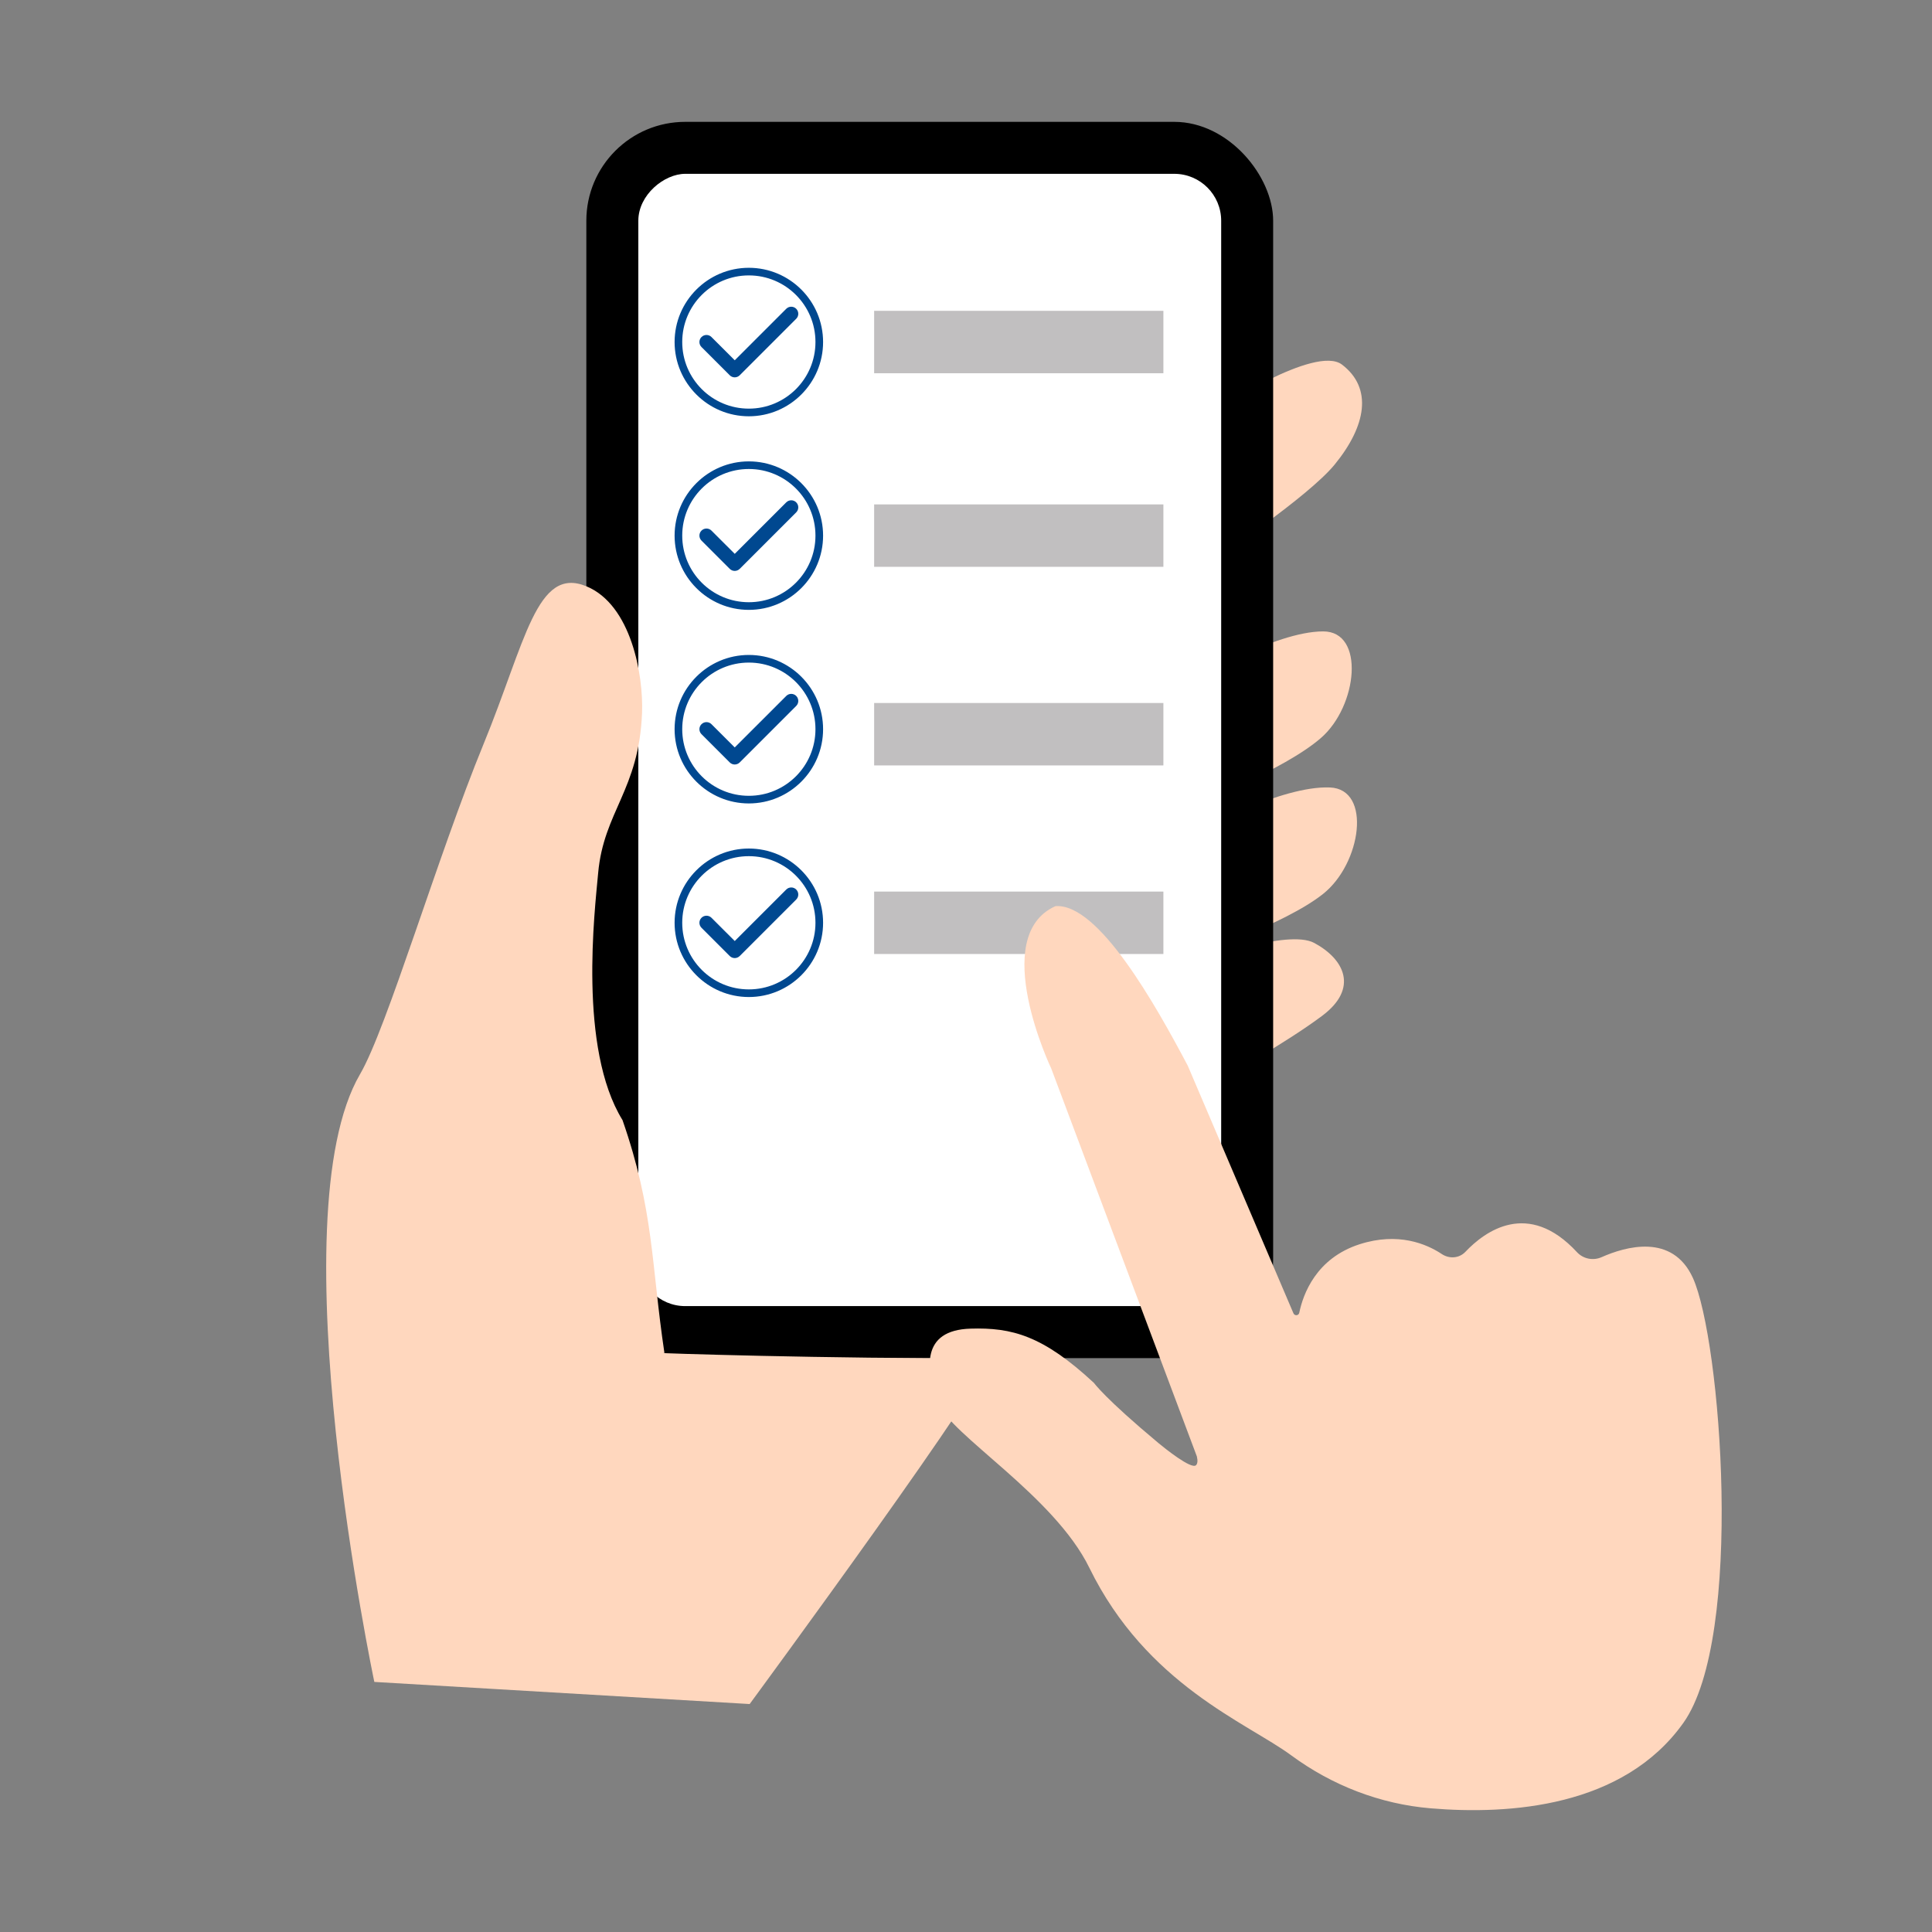
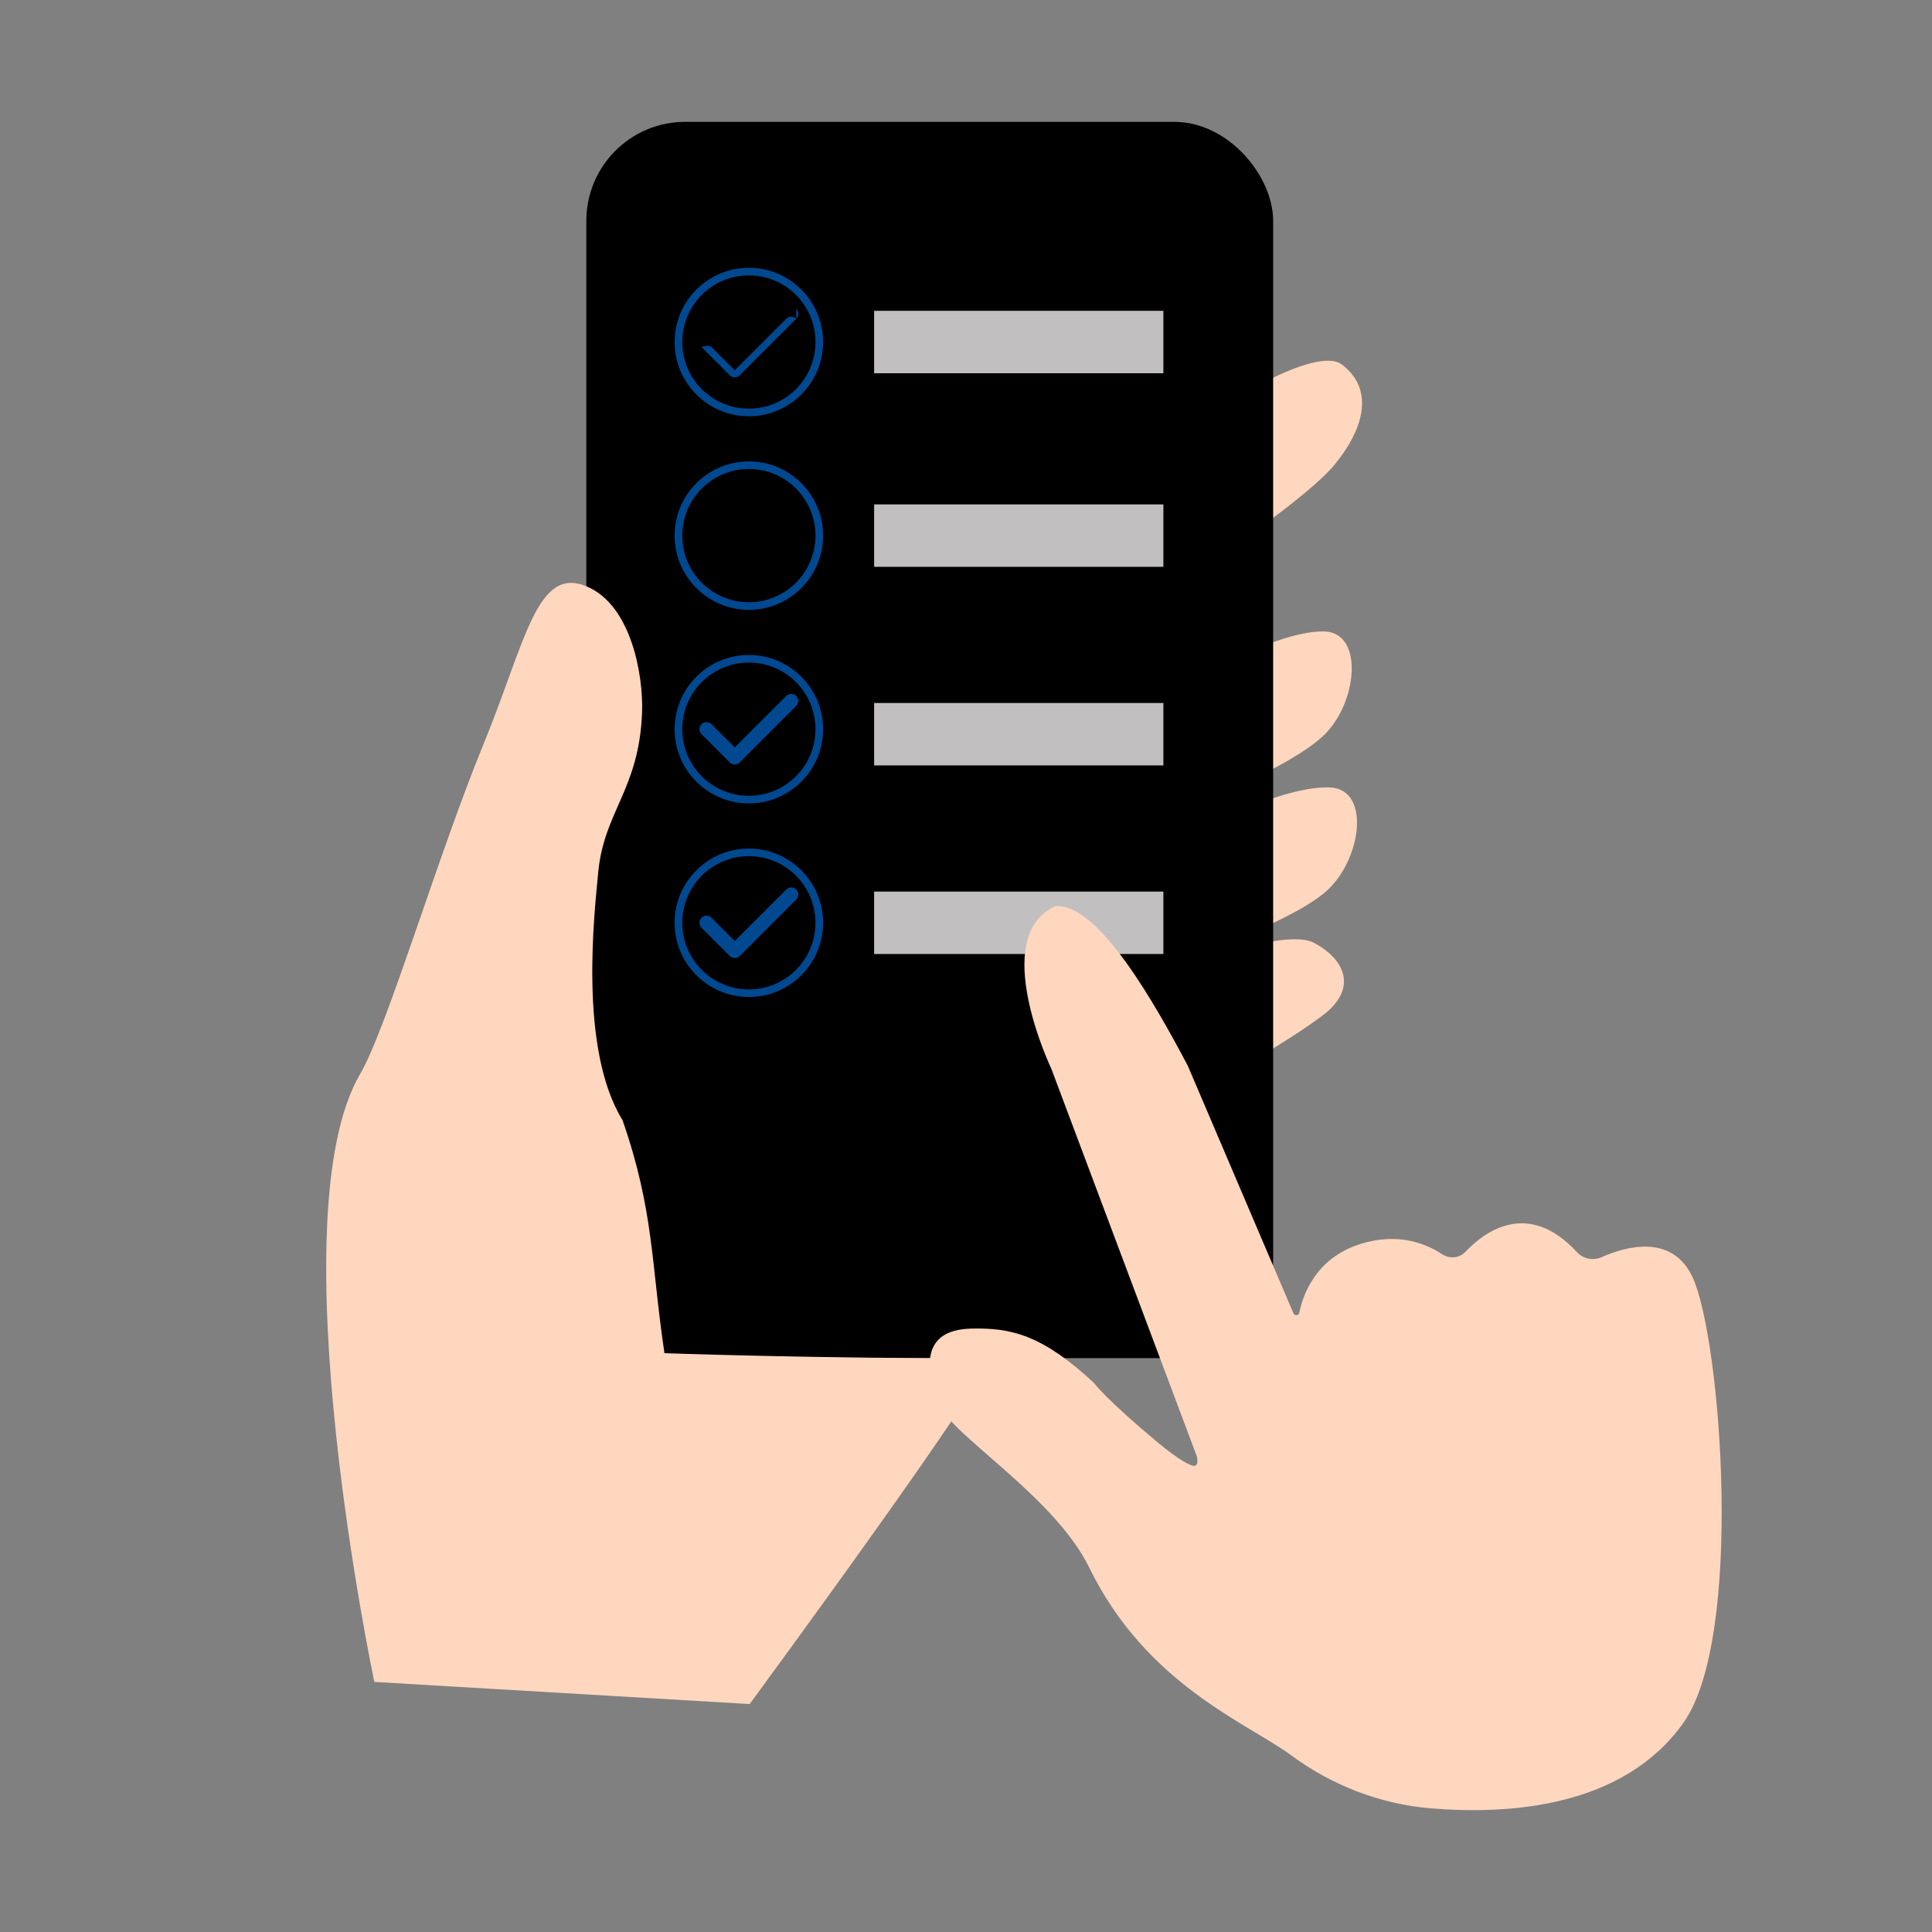
<svg xmlns="http://www.w3.org/2000/svg" id="_レイヤー_1" data-name="レイヤー 1" viewBox="0 0 100 100">
  <rect x="0" y="0" width="100" height="100" fill="#808080" stroke="none" />
  <defs>
    <style>
      .cls-1 {
        fill: #004890;
      }

      .cls-1, .cls-2, .cls-3, .cls-4, .cls-5 {
        stroke-width: 0px;
      }

      .cls-2 {
        fill: #000;
      }

      .cls-3 {
        fill: #ffd7be;
      }

      .cls-4 {
        fill: #c1bfc0;
      }

      .cls-5 {
        fill: #fff;
      }
    </style>
  </defs>
  <path class="cls-3" d="M62.92,26.469v-5.239s5.162-3.409,6.542-2.358c1.597,1.217,1.257,3.171-.38,5.173-1.369,1.674-6.162,4.868-6.162,4.868v-2.443Z" />
  <path class="cls-3" d="M61.831,40.474v-5.253s4.113-2.536,6.656-2.54c2.178-.003,1.789,3.86-.114,5.515-1.952,1.697-6.542,3.423-6.542,3.423v-1.146Z" />
  <path class="cls-3" d="M61.855,48.258l.226-5.248s4.219-2.356,6.759-2.251c2.176.09,1.621,3.934-.351,5.505-2.023,1.611-6.683,3.138-6.683,3.138l.049-1.145Z" />
  <path class="cls-3" d="M62.968,54.375l-.735-4.652s4.424-1.654,5.793-.916c1.585.854,2.282,2.357.431,3.754-1.851,1.397-5.255,3.295-5.255,3.295l-.234-1.482Z" />
  <rect class="cls-2" x="30.349" y="6.307" width="35.549" height="63.989" rx="5.119" ry="5.119" />
-   <rect class="cls-5" x="18.82" y="23.217" width="58.607" height="30.168" rx="2.428" ry="2.428" transform="translate(86.425 -9.823) rotate(90)" />
  <path class="cls-3" d="M32.221,57.976c-2.298-3.722-1.436-10.837-1.261-12.784.287-3.191,2.114-4.297,2.272-8.286.077-1.942-.551-5.599-2.883-6.561-2.576-1.063-3.148,2.878-5.322,8.172-2.372,5.776-4.993,14.692-6.391,17.083-4.335,7.416.739,31.456.739,31.456l19.427,1.145s13.17-17.91,12.338-17.905c-8.064.046-17.697-.273-16.749-.263-.69-4.628-.538-7.367-2.17-12.057Z" />
  <rect class="cls-4" x="45.245" y="16.088" width="14.972" height="3.231" />
  <rect class="cls-4" x="45.245" y="26.108" width="14.972" height="3.231" />
  <rect class="cls-4" x="45.245" y="36.387" width="14.972" height="3.231" />
  <rect class="cls-4" x="45.245" y="46.148" width="14.972" height="3.231" />
  <path class="cls-3" d="M74.05,93.598c-2.622-.22-5.11-1.188-7.228-2.75-2.265-1.67-7.472-3.64-10.436-9.696-1.837-3.754-7.213-6.884-7.83-8.548-.644-1.74-.905-3.755,1.677-3.834,2.137-.065,3.747.353,6.393,2.813,0,0,.551.787,3.33,3.105.341.284,1.705,1.377,1.946,1.153.082-.076.101-.223.048-.455l-7.535-20.073s-3.269-6.856.215-8.411c2.237-.17,5.208,5.157,6.848,8.257l5.469,12.814c.06.147.271.131.303-.025.195-.949.864-2.824,3.132-3.549,1.99-.636,3.453-.015,4.245.51.391.259.9.224,1.223-.116.999-1.055,3.243-2.72,5.775.02.323.349.837.451,1.272.258,1.231-.547,3.668-1.255,4.728,1.077,1.447,3.187,2.662,18.589-.495,23.029-3.103,4.363-8.989,4.764-13.08,4.421Z" />
-   <path class="cls-1" d="M41.212,15.983c.143.143.143.375,0,.517l-2.924,2.924c-.143.143-.375.143-.517,0l-1.462-1.462c-.143-.143-.143-.375,0-.517s.375-.143.517,0l1.204,1.203,2.666-2.665c.143-.143.375-.143.517,0h-.001Z" />
+   <path class="cls-1" d="M41.212,15.983c.143.143.143.375,0,.517l-2.924,2.924c-.143.143-.375.143-.517,0l-1.462-1.462s.375-.143.517,0l1.204,1.203,2.666-2.665c.143-.143.375-.143.517,0h-.001Z" />
  <path class="cls-1" d="M38.76,14.255c1.904,0,3.448,1.544,3.448,3.448h0c0,1.904-1.544,3.448-3.448,3.448s-3.448-1.544-3.448-3.448h0c0-1.904,1.544-3.448,3.448-3.448M38.76,13.861c-2.119,0-3.843,1.724-3.843,3.843s1.724,3.843,3.843,3.843,3.843-1.724,3.843-3.843-1.724-3.843-3.843-3.843h0Z" />
  <g>
-     <path class="cls-1" d="M41.212,26.002c.143.143.143.375,0,.517l-2.924,2.924c-.143.143-.375.143-.517,0l-1.462-1.462c-.143-.143-.143-.375,0-.517s.375-.143.517,0l1.204,1.203,2.666-2.665c.143-.143.375-.143.517,0h-.001Z" />
    <path class="cls-1" d="M38.76,24.275c1.904,0,3.448,1.544,3.448,3.448h0c0,1.904-1.544,3.448-3.448,3.448s-3.448-1.544-3.448-3.448h0c0-1.904,1.544-3.448,3.448-3.448M38.76,23.881c-2.119,0-3.843,1.724-3.843,3.843s1.724,3.843,3.843,3.843,3.843-1.724,3.843-3.843-1.724-3.843-3.843-3.843h0Z" />
  </g>
  <g>
    <path class="cls-1" d="M41.212,36.022c.143.143.143.375,0,.517l-2.924,2.924c-.143.143-.375.143-.517,0l-1.462-1.462c-.143-.143-.143-.375,0-.517s.375-.143.517,0l1.204,1.203,2.666-2.665c.143-.143.375-.143.517,0h-.001Z" />
    <path class="cls-1" d="M38.76,34.295c1.904,0,3.448,1.544,3.448,3.448s-1.544,3.448-3.448,3.448-3.448-1.544-3.448-3.448,1.544-3.448,3.448-3.448M38.76,33.9c-2.119,0-3.843,1.724-3.843,3.843s1.724,3.843,3.843,3.843,3.843-1.724,3.843-3.843-1.724-3.843-3.843-3.843h0Z" />
  </g>
  <g>
    <path class="cls-1" d="M41.212,46.042c.143.143.143.375,0,.517l-2.924,2.924c-.143.143-.375.143-.517,0l-1.462-1.462c-.143-.143-.143-.375,0-.517s.375-.143.517,0l1.204,1.203,2.666-2.665c.143-.143.375-.143.517,0h-.001Z" />
    <path class="cls-1" d="M38.76,44.315c1.904,0,3.448,1.544,3.448,3.448h0c0,1.904-1.544,3.448-3.448,3.448s-3.448-1.544-3.448-3.448h0c0-1.904,1.544-3.448,3.448-3.448M38.76,43.92c-2.119,0-3.843,1.724-3.843,3.843s1.724,3.843,3.843,3.843,3.843-1.724,3.843-3.843-1.724-3.843-3.843-3.843h0Z" />
  </g>
</svg>